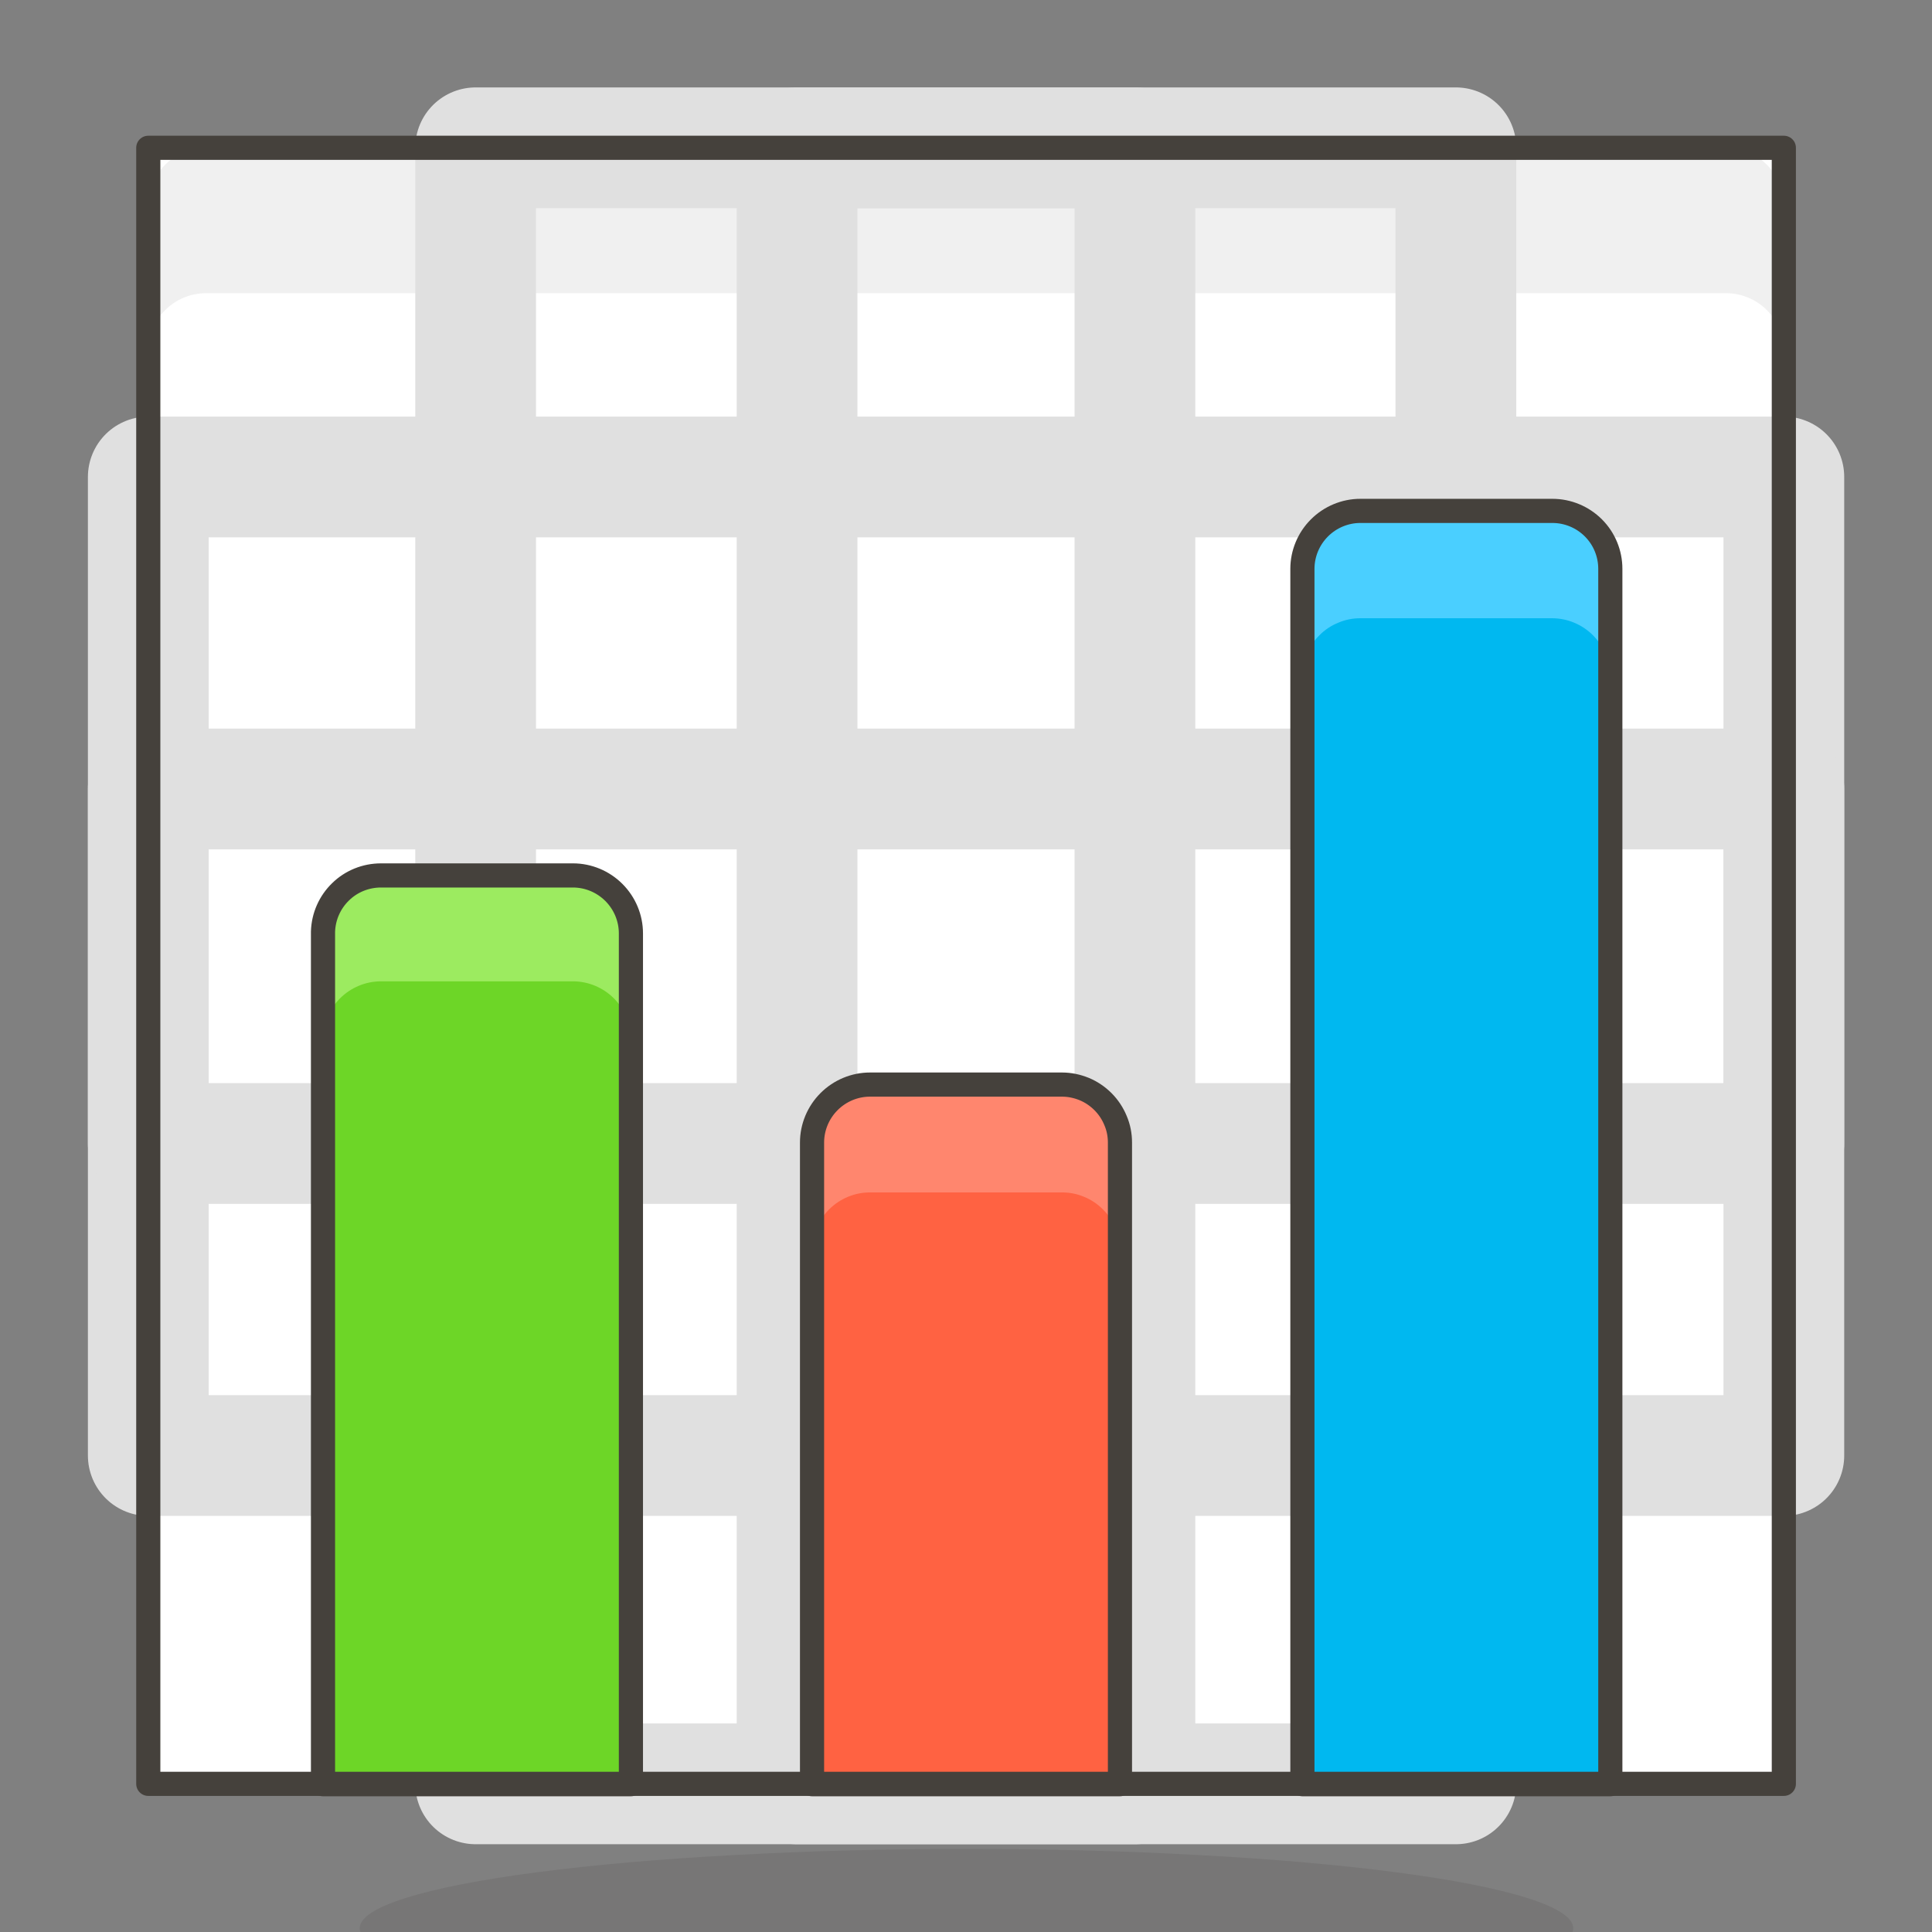
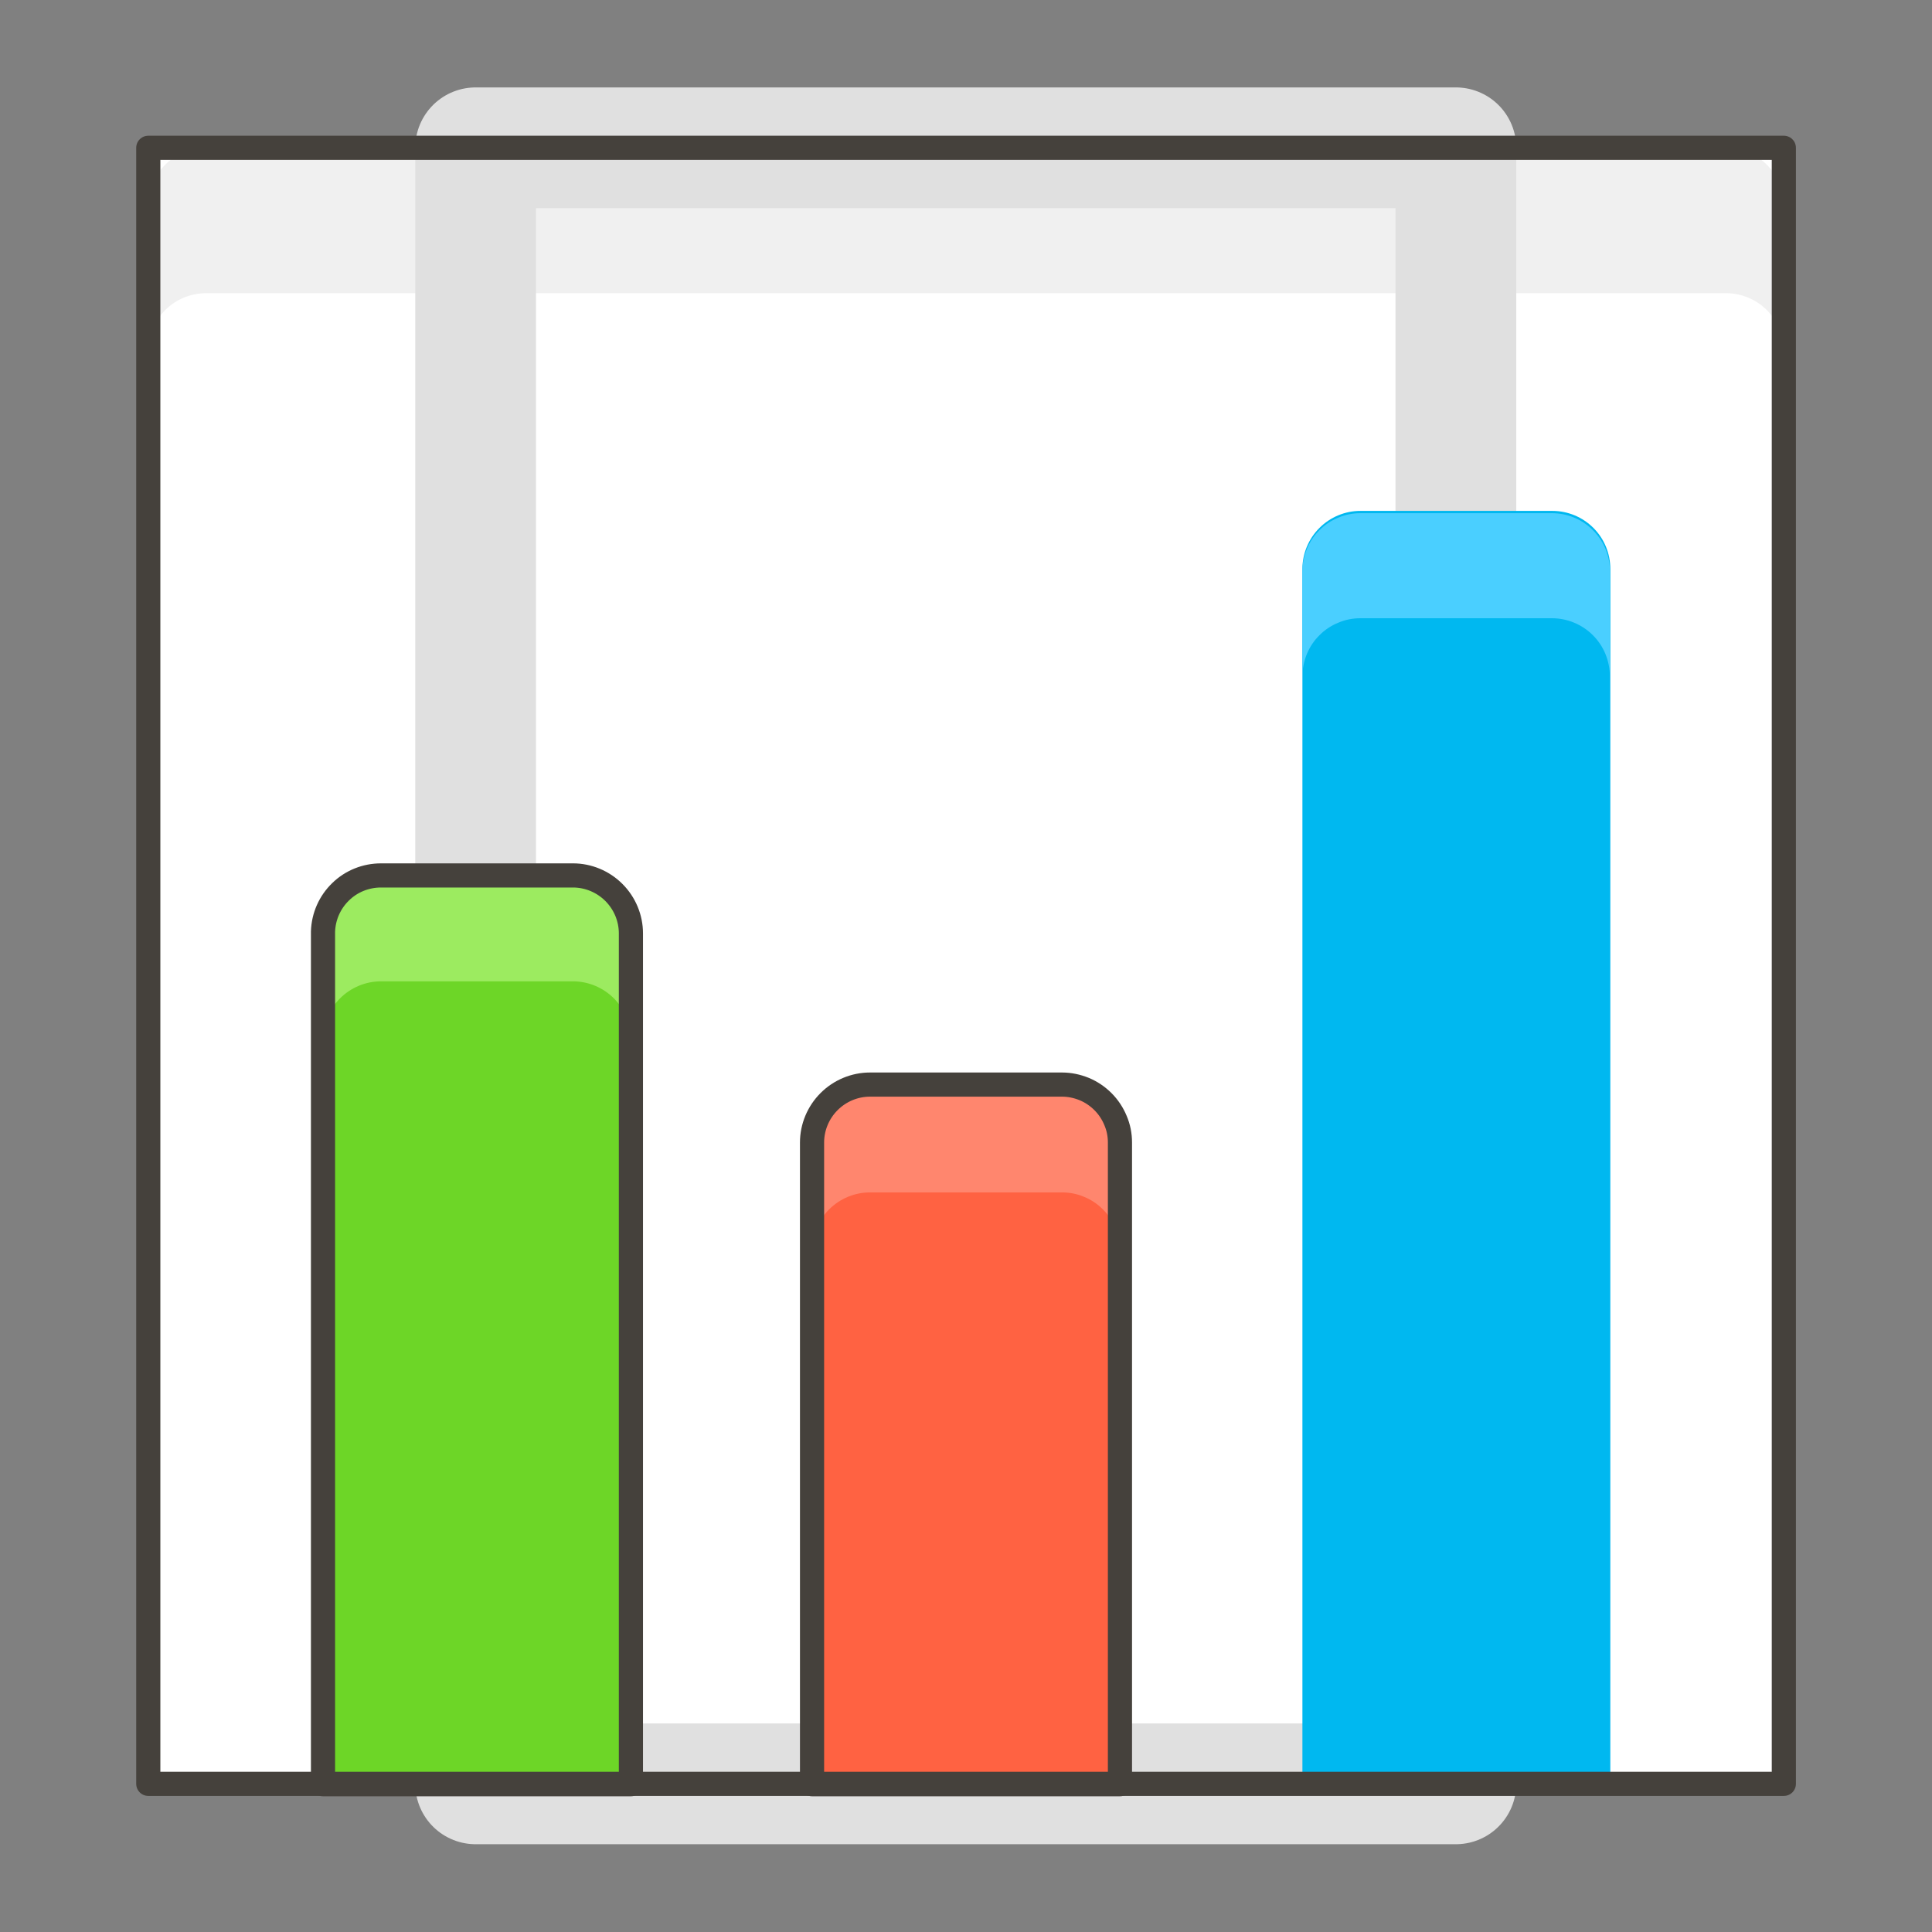
<svg xmlns="http://www.w3.org/2000/svg" width="16" height="16" viewBox="0 0 16 16" fill="none">
  <rect x="0" y="0" width="16" height="16" fill="#808080" stroke="none" />
  <path d="M1.228 1.224H14.773V14.773H1.228V1.224Z" fill="white" />
  <path d="M14.293 1.224H1.708C1.58 1.224 1.458 1.274 1.368 1.364C1.278 1.454 1.228 1.576 1.228 1.704V2.908C1.228 2.78 1.278 2.658 1.368 2.568C1.458 2.478 1.58 2.428 1.708 2.428H14.293C14.42 2.428 14.542 2.478 14.632 2.568C14.722 2.658 14.773 2.78 14.773 2.908V1.704C14.773 1.576 14.722 1.454 14.632 1.364C14.542 1.274 14.42 1.224 14.293 1.224Z" fill="#F0F0F0" />
-   <path opacity="0.15" d="M2.979 15.969C2.979 16.055 3.109 16.14 3.361 16.22C3.614 16.299 3.984 16.372 4.451 16.433C4.917 16.494 5.471 16.542 6.081 16.575C6.69 16.608 7.344 16.625 8.004 16.625C8.664 16.625 9.317 16.608 9.927 16.575C10.536 16.542 11.09 16.494 11.557 16.433C12.024 16.372 12.394 16.299 12.646 16.22C12.899 16.14 13.029 16.055 13.029 15.969C13.029 15.883 12.899 15.797 12.646 15.718C12.394 15.638 12.024 15.566 11.557 15.505C11.09 15.444 10.536 15.395 9.927 15.363C9.317 15.329 8.664 15.312 8.004 15.312C7.344 15.312 6.69 15.329 6.081 15.363C5.471 15.395 4.917 15.444 4.451 15.505C3.984 15.566 3.614 15.638 3.361 15.718C3.109 15.797 2.979 15.883 2.979 15.969Z" fill="#45413C" />
-   <path d="M1.228 3.95H14.773V12.054H1.228V3.95Z" stroke="#E0E0E0" stroke-linecap="round" stroke-linejoin="round" />
-   <path d="M1.228 6.534H14.773V9.47H1.228V6.534Z" stroke="#E0E0E0" stroke-linecap="round" stroke-linejoin="round" />
-   <path d="M9.399 1.224V14.773H6.601V1.224H9.399Z" stroke="#E0E0E0" stroke-linecap="round" stroke-linejoin="round" />
  <path d="M12.057 1.224V14.773H3.939V1.224H12.057Z" stroke="#E0E0E0" stroke-linecap="round" stroke-linejoin="round" />
  <path d="M7.205 8.982H8.795C8.858 8.982 8.92 8.995 8.979 9.019C9.037 9.043 9.09 9.079 9.134 9.123C9.179 9.168 9.214 9.221 9.238 9.279C9.263 9.337 9.275 9.399 9.275 9.462V14.776H6.725V9.462C6.725 9.335 6.776 9.213 6.866 9.123C6.956 9.033 7.078 8.982 7.205 8.982Z" fill="#FF6242" />
  <path d="M8.795 8.982H7.205C7.142 8.982 7.08 8.995 7.021 9.019C6.963 9.043 6.91 9.079 6.866 9.123C6.821 9.168 6.786 9.221 6.762 9.279C6.737 9.337 6.725 9.399 6.725 9.462V10.355C6.725 10.228 6.776 10.106 6.866 10.016C6.956 9.926 7.078 9.875 7.205 9.875H8.795C8.858 9.875 8.92 9.887 8.979 9.912C9.037 9.936 9.09 9.971 9.134 10.016C9.179 10.06 9.214 10.113 9.238 10.171C9.263 10.229 9.275 10.292 9.275 10.355V9.462C9.275 9.399 9.263 9.337 9.238 9.279C9.214 9.221 9.179 9.168 9.134 9.123C9.09 9.079 9.037 9.043 8.979 9.019C8.92 8.995 8.858 8.982 8.795 8.982Z" fill="#FF866E" />
  <path d="M7.205 8.982H8.795C8.858 8.982 8.92 8.995 8.979 9.019C9.037 9.043 9.09 9.079 9.134 9.123C9.179 9.168 9.214 9.221 9.238 9.279C9.263 9.337 9.275 9.399 9.275 9.462V14.776H6.725V9.462C6.725 9.335 6.776 9.213 6.866 9.123C6.956 9.033 7.078 8.982 7.205 8.982Z" stroke="#45413C" stroke-width="0.2" stroke-linecap="round" stroke-linejoin="round" />
  <path d="M3.155 7.25H4.745C4.872 7.25 4.994 7.301 5.084 7.391C5.174 7.481 5.225 7.603 5.225 7.73V14.776H2.675V7.715C2.679 7.59 2.731 7.472 2.821 7.385C2.91 7.298 3.03 7.25 3.155 7.25Z" fill="#6DD627" />
  <path d="M4.745 7.25H3.155C3.03 7.25 2.91 7.298 2.821 7.385C2.731 7.472 2.679 7.59 2.675 7.715V8.607C2.675 8.48 2.726 8.358 2.816 8.268C2.906 8.178 3.028 8.127 3.155 8.127H4.745C4.872 8.127 4.994 8.178 5.084 8.268C5.174 8.358 5.225 8.48 5.225 8.607V7.715C5.221 7.59 5.169 7.472 5.079 7.385C4.99 7.298 4.87 7.25 4.745 7.25Z" fill="#9CEB60" />
  <path d="M3.155 7.25H4.745C4.872 7.25 4.994 7.301 5.084 7.391C5.174 7.481 5.225 7.603 5.225 7.73V14.776H2.675V7.715C2.679 7.59 2.731 7.472 2.821 7.385C2.91 7.298 3.03 7.25 3.155 7.25Z" stroke="#45413C" stroke-width="0.2" stroke-linecap="round" stroke-linejoin="round" />
  <path d="M11.266 4.231H12.856C12.984 4.231 13.106 4.282 13.196 4.372C13.286 4.462 13.336 4.584 13.336 4.711V14.776H10.786V4.711C10.786 4.584 10.837 4.462 10.927 4.372C11.017 4.282 11.139 4.231 11.266 4.231Z" fill="#00B8F0" />
  <path d="M12.852 4.25H11.266C11.203 4.25 11.141 4.262 11.083 4.287C11.024 4.311 10.971 4.346 10.927 4.391C10.882 4.435 10.847 4.488 10.823 4.546C10.799 4.605 10.786 4.667 10.786 4.73V5.6C10.786 5.537 10.799 5.475 10.823 5.416C10.847 5.358 10.882 5.305 10.927 5.261C10.971 5.216 11.024 5.181 11.083 5.157C11.141 5.132 11.203 5.12 11.266 5.12H12.852C12.98 5.12 13.102 5.171 13.192 5.261C13.282 5.351 13.332 5.473 13.332 5.6V4.711C13.328 4.587 13.275 4.47 13.185 4.384C13.096 4.298 12.977 4.25 12.852 4.25Z" fill="#4ACFFF" />
-   <path d="M11.266 4.231H12.856C12.984 4.231 13.106 4.282 13.196 4.372C13.286 4.462 13.336 4.584 13.336 4.711V14.776H10.786V4.711C10.786 4.584 10.837 4.462 10.927 4.372C11.017 4.282 11.139 4.231 11.266 4.231Z" stroke="#45413C" stroke-width="0.2" stroke-linecap="round" stroke-linejoin="round" />
  <path d="M1.228 1.224H14.773V14.773H1.228V1.224Z" stroke="#45413C" stroke-width="0.2" stroke-linecap="round" stroke-linejoin="round" />
</svg>